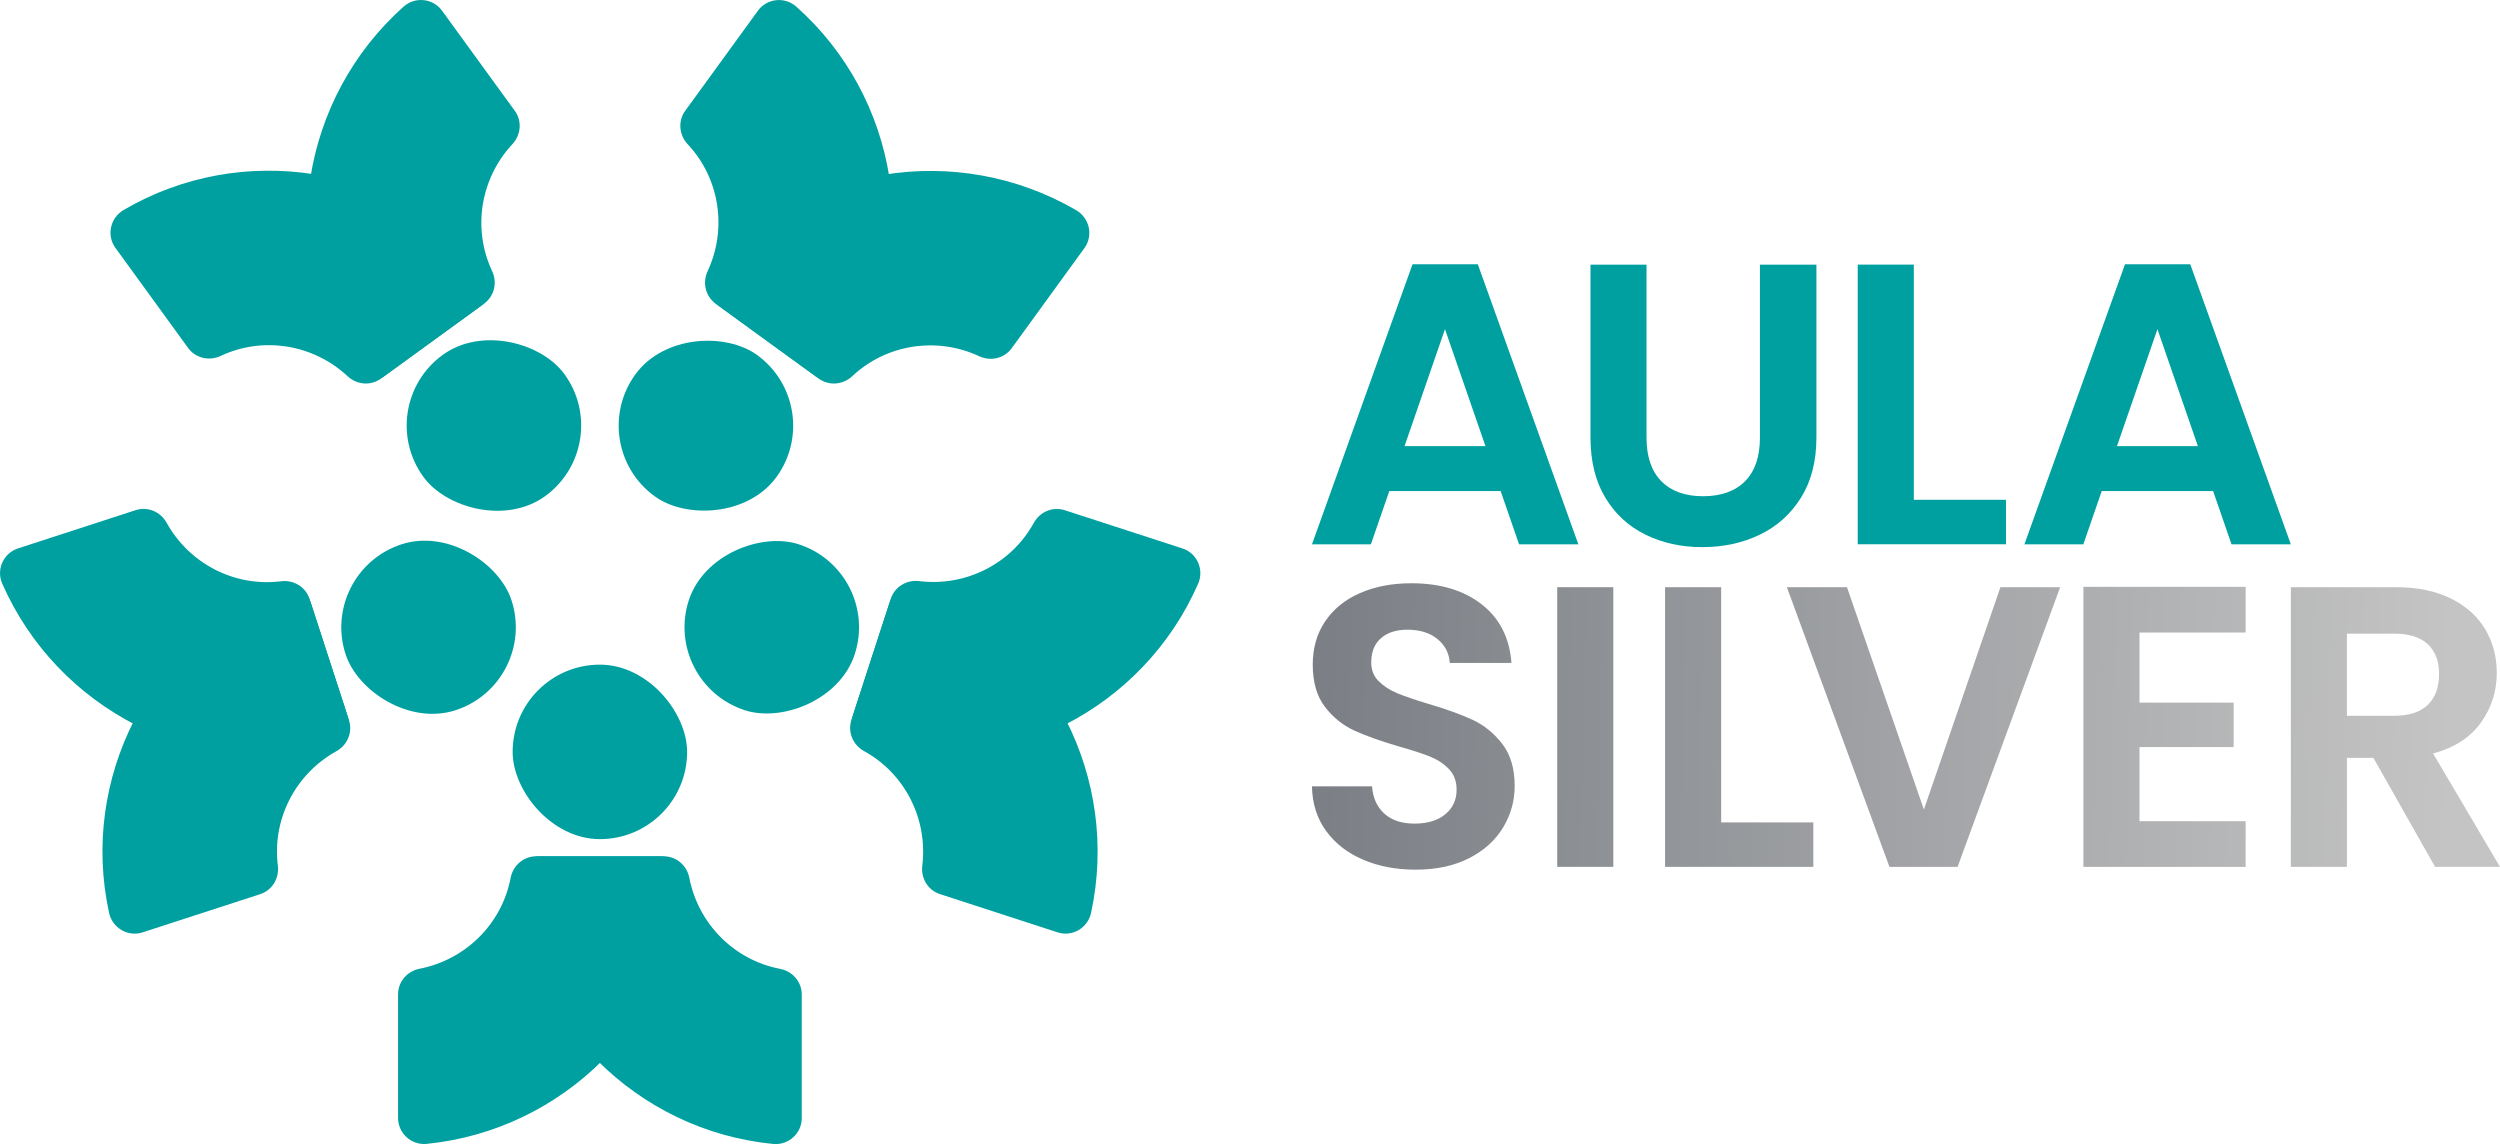
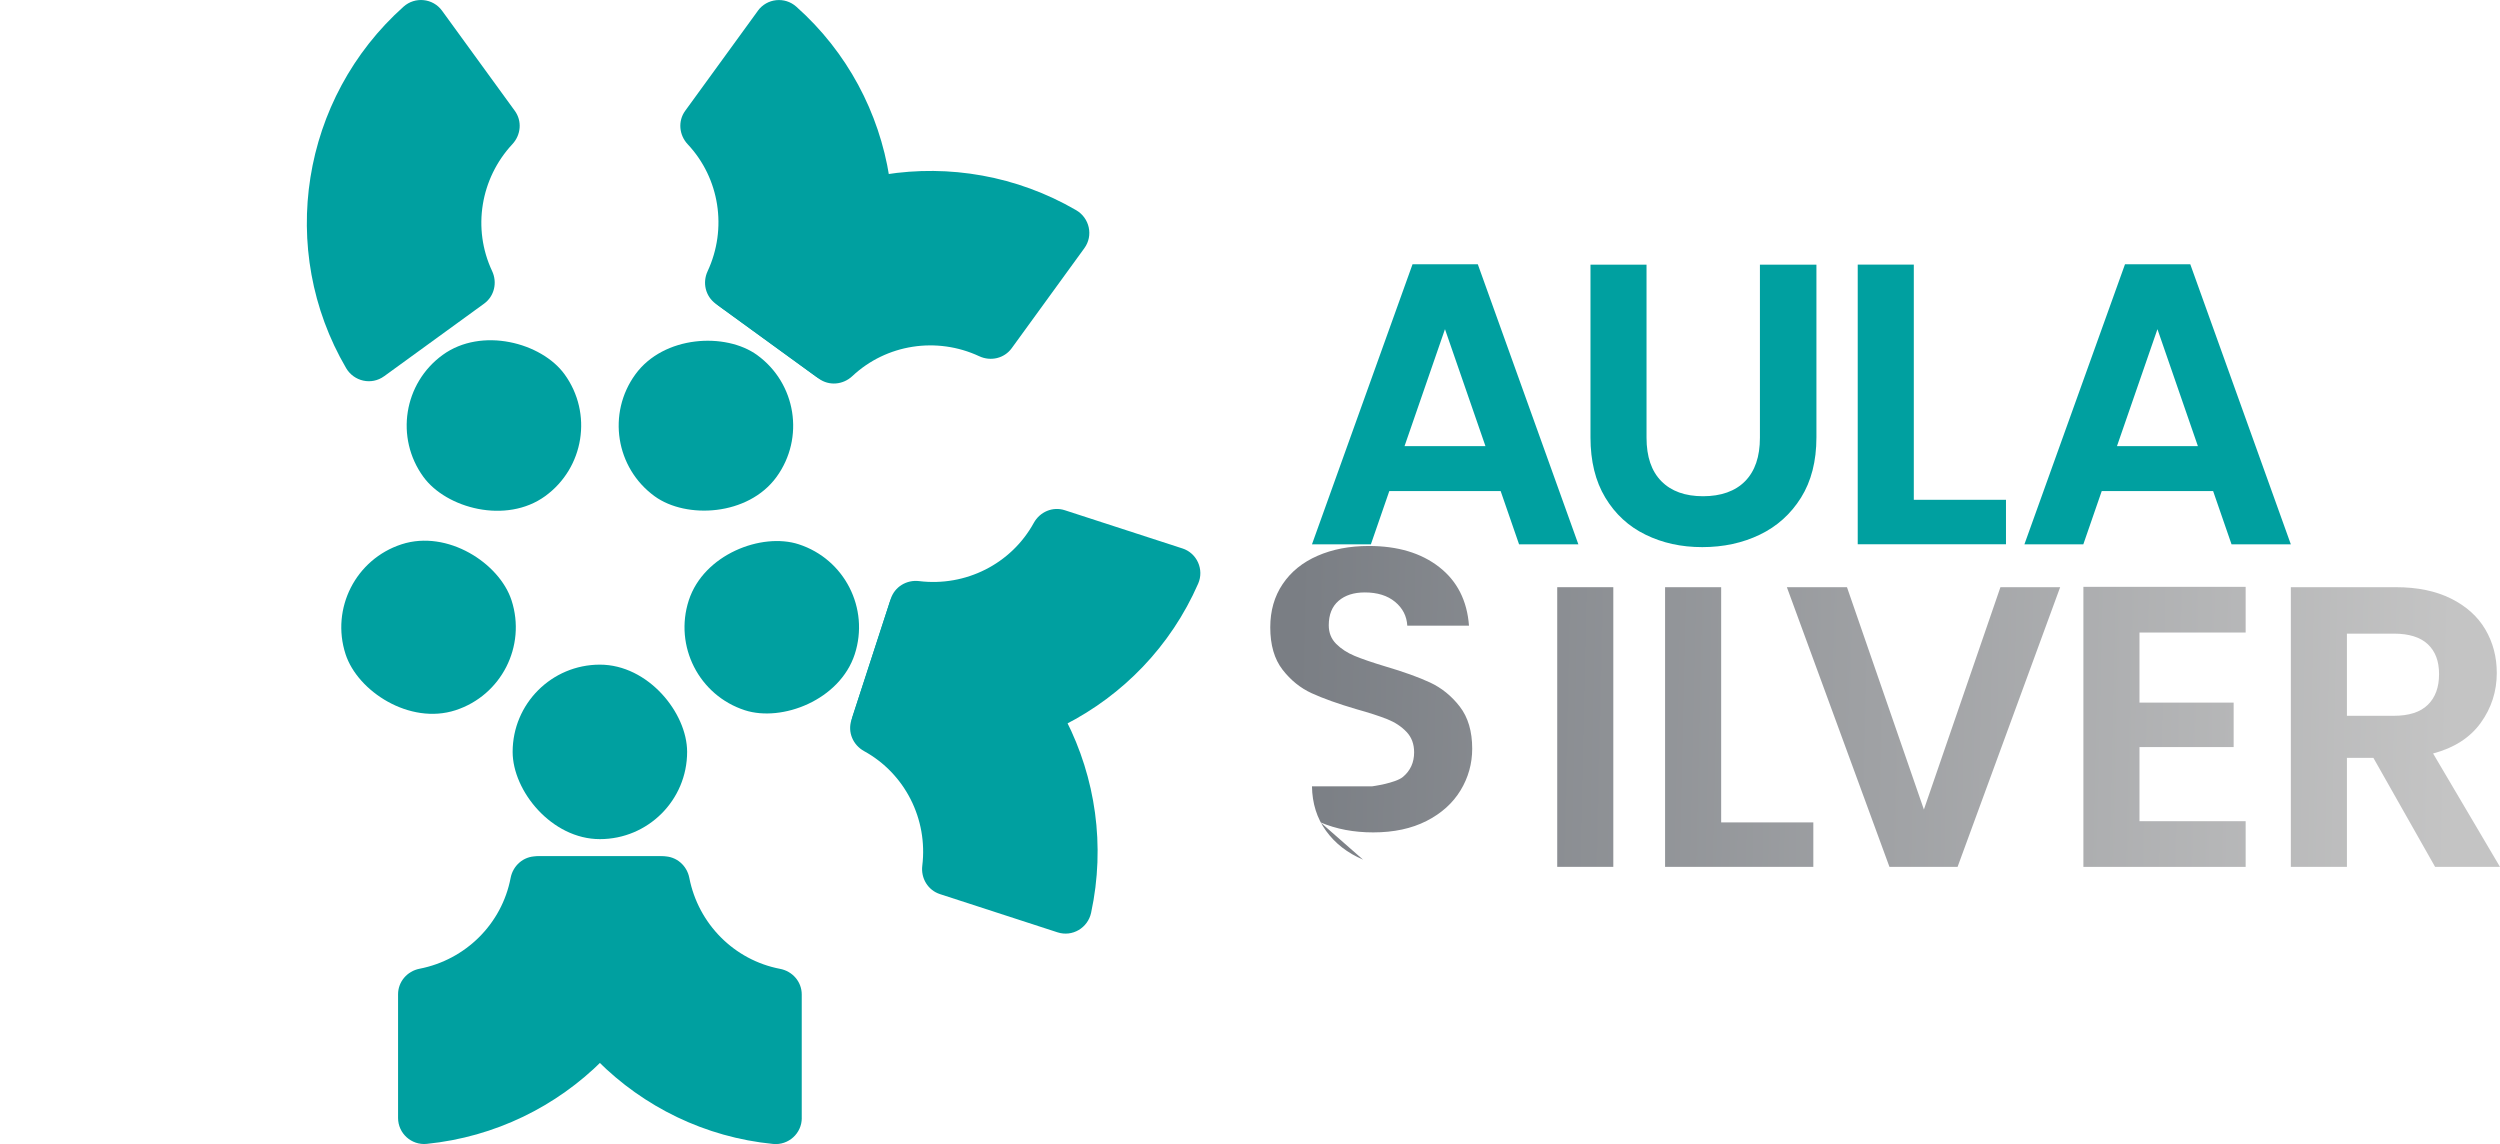
<svg xmlns="http://www.w3.org/2000/svg" xmlns:xlink="http://www.w3.org/1999/xlink" id="Layer_2" data-name="Layer 2" viewBox="0 0 653.92 299.26">
  <defs>
    <style>      .cls-1 {        fill: url(#Nueva_muestra_de_degradado_1-2);      }      .cls-2 {        fill: url(#Nueva_muestra_de_degradado_1-6);      }      .cls-3 {        fill: url(#Nueva_muestra_de_degradado_1-3);      }      .cls-4 {        fill: #00a0a0;      }      .cls-5 {        fill: url(#Nueva_muestra_de_degradado_1-5);      }      .cls-6 {        fill: url(#Nueva_muestra_de_degradado_1);      }      .cls-7 {        fill: url(#Nueva_muestra_de_degradado_1-4);      }    </style>
    <linearGradient id="Nueva_muestra_de_degradado_1" data-name="Nueva muestra de degradado 1" x1="338.58" y1="189.31" x2="641.14" y2="196.15" gradientUnits="userSpaceOnUse">
      <stop offset="0" stop-color="#7a7e84" />
      <stop offset="1" stop-color="#c4c4c4" />
    </linearGradient>
    <linearGradient id="Nueva_muestra_de_degradado_1-2" data-name="Nueva muestra de degradado 1" x1="338.6" y1="188.45" x2="641.16" y2="195.29" xlink:href="#Nueva_muestra_de_degradado_1" />
    <linearGradient id="Nueva_muestra_de_degradado_1-3" data-name="Nueva muestra de degradado 1" x1="338.61" y1="187.81" x2="641.18" y2="194.66" xlink:href="#Nueva_muestra_de_degradado_1" />
    <linearGradient id="Nueva_muestra_de_degradado_1-4" data-name="Nueva muestra de degradado 1" x1="338.65" y1="186.14" x2="641.22" y2="192.99" xlink:href="#Nueva_muestra_de_degradado_1" />
    <linearGradient id="Nueva_muestra_de_degradado_1-5" data-name="Nueva muestra de degradado 1" x1="338.68" y1="184.97" x2="641.24" y2="191.81" xlink:href="#Nueva_muestra_de_degradado_1" />
    <linearGradient id="Nueva_muestra_de_degradado_1-6" data-name="Nueva muestra de degradado 1" x1="338.7" y1="183.96" x2="641.26" y2="190.8" xlink:href="#Nueva_muestra_de_degradado_1" />
  </defs>
  <g id="Capa_1" data-name="Capa 1">
    <g>
      <g>
-         <path class="cls-4" d="M90.96,187.41l-9.99-30.75c-1.03-3.16-4.17-5.03-7.46-4.62-12.14,1.53-23.98-4.58-29.93-15.31-1.6-2.89-4.96-4.31-8.1-3.29l-30.76,10c-3.84,1.25-5.76,5.55-4.13,9.24,14.51,32.92,50.25,51.15,85.27,43.51,3.97-.87,6.36-4.92,5.11-8.78Z" />
-         <path class="cls-4" d="M37.31,243.87l30.75-9.99c3.16-1.03,5.03-4.17,4.62-7.46-1.53-12.14,4.58-23.98,15.31-29.93,2.89-1.6,4.31-4.96,3.29-8.1l-10-30.76c-1.25-3.84-5.55-5.76-9.24-4.13-32.92,14.51-51.15,50.25-43.51,85.27.87,3.97,4.92,6.36,8.78,5.11Z" />
        <rect class="cls-4" x="89.27" y="141.25" width="45.64" height="45.64" rx="22.82" ry="22.82" transform="translate(-45.21 42.67) rotate(-18)" />
      </g>
      <g>
        <path class="cls-4" d="M100.47,98.42l26.16-19c2.68-1.95,3.5-5.52,2.09-8.52-5.2-11.07-3.06-24.22,5.31-33.2,2.25-2.42,2.57-6.05.62-8.72L115.63,2.81c-2.37-3.27-7.06-3.76-10.07-1.07-26.83,23.98-33.12,63.6-15.03,94.54,2.05,3.5,6.64,4.53,9.93,2.14Z" />
-         <path class="cls-4" d="M30.2,64.85l19,26.16c1.95,2.68,5.52,3.5,8.52,2.09,11.07-5.2,24.22-3.06,33.2,5.31,2.42,2.25,6.05,2.57,8.72.62l26.17-19.01c3.27-2.37,3.76-7.06,1.07-10.07-23.98-26.83-63.6-33.12-94.54-15.03-3.5,2.05-4.53,6.64-2.14,9.93Z" />
        <rect class="cls-4" x="106.38" y="88.48" width="45.64" height="45.64" rx="22.82" ry="22.82" transform="translate(-40.75 97.2) rotate(-36)" />
      </g>
      <g>
        <path class="cls-4" d="M188.03,80.04l26.15,19c2.68,1.95,6.33,1.62,8.75-.65,8.92-8.37,22.09-10.39,33.21-5.21,3,1.4,6.55.57,8.49-2.1l19.01-26.17c2.39-3.29,1.36-7.9-2.16-9.94-31.11-18.07-70.73-11.78-94.54,15.02-2.68,3.01-2.18,7.68,1.08,10.05Z" />
        <path class="cls-4" d="M198.23,2.83l-19,26.15c-1.95,2.68-1.62,6.33.65,8.75,8.37,8.92,10.39,22.09,5.21,33.21-1.4,3-.57,6.55,2.1,8.49l26.17,19.01c3.29,2.39,7.9,1.36,9.94-2.16,18.07-31.11,11.78-70.73-15.02-94.54-3.01-2.68-7.68-2.18-10.05,1.08Z" />
        <rect class="cls-4" x="161.83" y="88.53" width="45.64" height="45.64" rx="22.82" ry="22.82" transform="translate(-13.97 195.28) rotate(-54)" />
      </g>
      <g>
        <path class="cls-4" d="M232.69,157.6l-9.99,30.75c-1.03,3.16.41,6.52,3.32,8.12,10.72,5.9,16.71,17.8,15.22,29.98-.4,3.28,1.48,6.4,4.62,7.42l30.76,10c3.87,1.26,7.93-1.15,8.78-5.13,7.57-35.17-10.65-70.9-43.5-85.27-3.69-1.61-7.98.3-9.22,4.14Z" />
        <path class="cls-4" d="M309.27,143.45l-30.75-9.99c-3.16-1.03-6.52.41-8.12,3.32-5.9,10.72-17.8,16.71-29.98,15.22-3.28-.4-6.4,1.48-7.42,4.62l-10,30.76c-1.26,3.87,1.15,7.93,5.13,8.78,35.17,7.57,70.9-10.65,85.27-43.5,1.61-3.69-.3-7.98-4.14-9.22Z" />
        <rect class="cls-4" x="179.05" y="141.25" width="45.64" height="45.64" rx="22.82" ry="22.82" transform="translate(-16.55 305.36) rotate(-72)" />
      </g>
      <g>
        <path class="cls-4" d="M172.59,223.98h-32.33c-3.32,0-6.08,2.41-6.7,5.67-2.3,12.01-11.76,21.39-23.81,23.74-3.24.63-5.63,3.39-5.63,6.69v32.34c0,4.04,3.5,7.19,7.51,6.78,35.82-3.63,64.22-32.02,67.73-67.73.4-4.01-2.75-7.5-6.78-7.5Z" />
        <path class="cls-4" d="M209.71,292.45v-32.33c0-3.32-2.41-6.08-5.67-6.7-12.01-2.3-21.39-11.76-23.74-23.81-.63-3.24-3.39-5.63-6.69-5.63h-32.34c-4.04,0-7.19,3.5-6.78,7.51,3.63,35.82,32.02,64.22,67.73,67.73,4.01.4,7.5-2.75,7.5-6.78Z" />
        <rect class="cls-4" x="134.09" y="173.85" width="45.64" height="45.64" rx="22.82" ry="22.82" />
      </g>
    </g>
    <g>
      <g>
        <path class="cls-4" d="M392.53,128.44h-29.13l-4.82,13.94h-15.41l26.3-73.25h17.08l26.3,73.25h-15.51l-4.82-13.94ZM388.55,116.7l-10.59-30.6-10.58,30.6h21.17Z" />
        <path class="cls-4" d="M430.68,69.23v45.27c0,4.96,1.29,8.75,3.88,11.37,2.58,2.62,6.22,3.93,10.9,3.93s8.42-1.31,11-3.93c2.58-2.62,3.88-6.41,3.88-11.37v-45.27h14.78v45.17c0,6.22-1.35,11.48-4.03,15.77-2.69,4.3-6.29,7.53-10.79,9.69-4.51,2.17-9.52,3.25-15.04,3.25s-10.39-1.08-14.83-3.25c-4.44-2.16-7.95-5.4-10.53-9.69-2.59-4.3-3.88-9.55-3.88-15.77v-45.17h14.67Z" />
        <path class="cls-4" d="M500.6,130.74h24.1v11.63h-38.78v-73.15h14.67v61.52Z" />
        <path class="cls-4" d="M578.88,128.44h-29.13l-4.82,13.94h-15.41l26.31-73.25h17.08l26.3,73.25h-15.51l-4.82-13.94ZM574.9,116.7l-10.58-30.6-10.59,30.6h21.17Z" />
      </g>
      <g>
-         <path class="cls-6" d="M356.53,224.86c-4.09-1.75-7.32-4.26-9.69-7.55-2.38-3.28-3.6-7.16-3.67-11.63h15.72c.21,3,1.27,5.38,3.2,7.13,1.92,1.75,4.56,2.62,7.91,2.62s6.11-.82,8.07-2.46c1.96-1.64,2.93-3.79,2.93-6.44,0-2.16-.66-3.95-1.99-5.34-1.33-1.4-2.99-2.5-4.98-3.3-1.99-.8-4.73-1.69-8.23-2.67-4.75-1.4-8.61-2.78-11.58-4.14-2.97-1.36-5.52-3.42-7.65-6.18-2.13-2.76-3.2-6.45-3.2-11.06,0-4.33,1.08-8.1,3.25-11.32,2.16-3.21,5.2-5.68,9.12-7.39,3.91-1.71,8.38-2.57,13.41-2.57,7.55,0,13.68,1.83,18.39,5.5,4.72,3.67,7.32,8.79,7.81,15.35h-16.14c-.14-2.52-1.21-4.59-3.2-6.24-1.99-1.64-4.63-2.46-7.91-2.46-2.87,0-5.15.73-6.86,2.2-1.71,1.47-2.57,3.6-2.57,6.39,0,1.96.65,3.58,1.94,4.87,1.29,1.29,2.9,2.34,4.82,3.14,1.92.8,4.63,1.73,8.12,2.78,4.75,1.4,8.63,2.8,11.63,4.19,3,1.4,5.59,3.49,7.76,6.29,2.16,2.8,3.25,6.46,3.25,11,0,3.91-1.01,7.55-3.04,10.9-2.03,3.35-5,6.03-8.91,8.02-3.91,1.99-8.56,2.99-13.94,2.99-5.1,0-9.69-.87-13.78-2.62Z" />
+         <path class="cls-6" d="M356.53,224.86c-4.09-1.75-7.32-4.26-9.69-7.55-2.38-3.28-3.6-7.16-3.67-11.63h15.72s6.11-.82,8.07-2.46c1.96-1.64,2.93-3.79,2.93-6.44,0-2.16-.66-3.95-1.99-5.34-1.33-1.4-2.99-2.5-4.98-3.3-1.99-.8-4.73-1.69-8.23-2.67-4.75-1.4-8.61-2.78-11.58-4.14-2.97-1.36-5.52-3.42-7.65-6.18-2.13-2.76-3.2-6.45-3.2-11.06,0-4.33,1.08-8.1,3.25-11.32,2.16-3.21,5.2-5.68,9.12-7.39,3.91-1.71,8.38-2.57,13.41-2.57,7.55,0,13.68,1.83,18.39,5.5,4.72,3.67,7.32,8.79,7.81,15.35h-16.14c-.14-2.52-1.21-4.59-3.2-6.24-1.99-1.64-4.63-2.46-7.91-2.46-2.87,0-5.15.73-6.86,2.2-1.71,1.47-2.57,3.6-2.57,6.39,0,1.96.65,3.58,1.94,4.87,1.29,1.29,2.9,2.34,4.82,3.14,1.92.8,4.63,1.73,8.12,2.78,4.75,1.4,8.63,2.8,11.63,4.19,3,1.4,5.59,3.49,7.76,6.29,2.16,2.8,3.25,6.46,3.25,11,0,3.91-1.01,7.55-3.04,10.9-2.03,3.35-5,6.03-8.91,8.02-3.91,1.99-8.56,2.99-13.94,2.99-5.1,0-9.69-.87-13.78-2.62Z" />
        <path class="cls-1" d="M421.99,153.59v73.15h-14.67v-73.15h14.67Z" />
        <path class="cls-3" d="M450.21,215.11h24.1v11.63h-38.78v-73.15h14.67v61.52Z" />
        <path class="cls-7" d="M538.87,153.59l-26.83,73.15h-17.82l-26.83-73.15h15.72l20.12,58.16,20.02-58.16h15.62Z" />
        <path class="cls-5" d="M559.62,165.44v18.34h24.63v11.63h-24.63v19.39h27.77v11.95h-42.44v-73.25h42.44v11.95h-27.77Z" />
        <path class="cls-2" d="M636.94,226.74l-16.14-28.51h-6.92v28.51h-14.67v-73.15h27.46c5.66,0,10.48,1,14.46,2.99,3.98,1.99,6.97,4.68,8.96,8.07,1.99,3.39,2.99,7.18,2.99,11.37,0,4.82-1.4,9.17-4.19,13.05-2.8,3.88-6.95,6.55-12.47,8.02l17.5,29.66h-16.98ZM613.88,187.23h12.26c3.98,0,6.95-.96,8.91-2.88,1.96-1.92,2.93-4.59,2.93-8.02s-.98-5.96-2.93-7.81c-1.96-1.85-4.93-2.78-8.91-2.78h-12.26v21.48Z" />
      </g>
    </g>
  </g>
</svg>